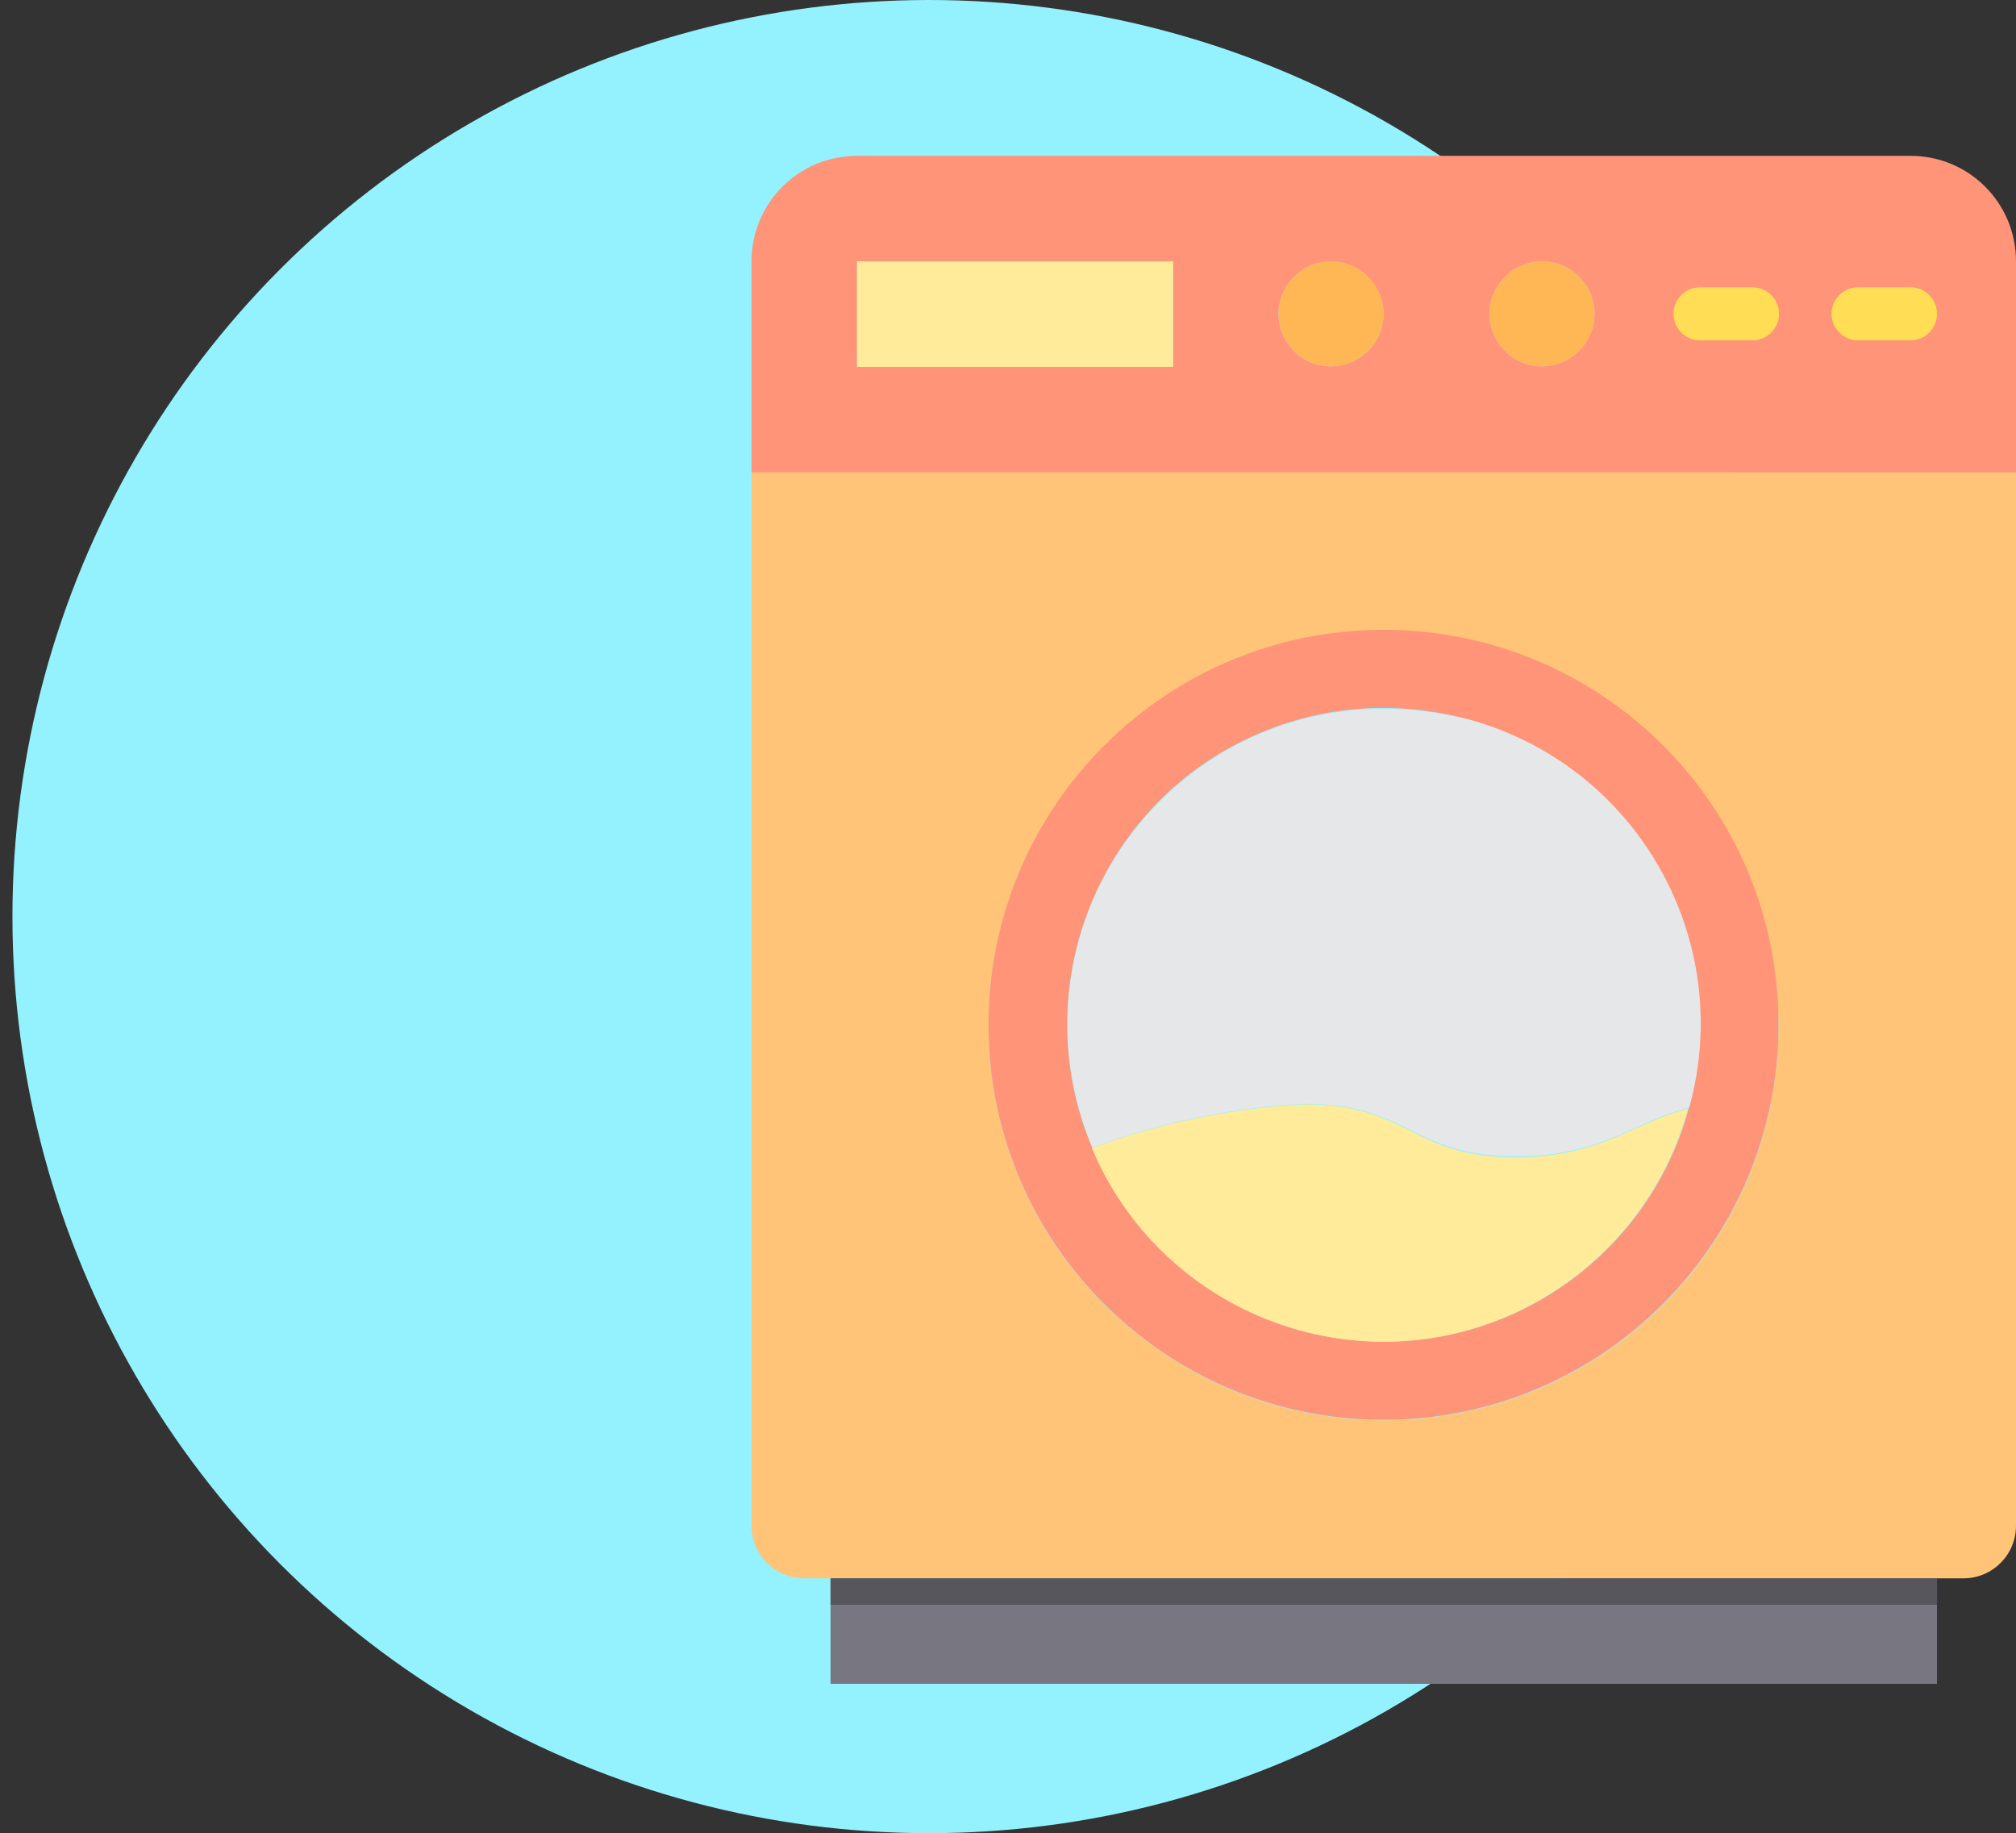
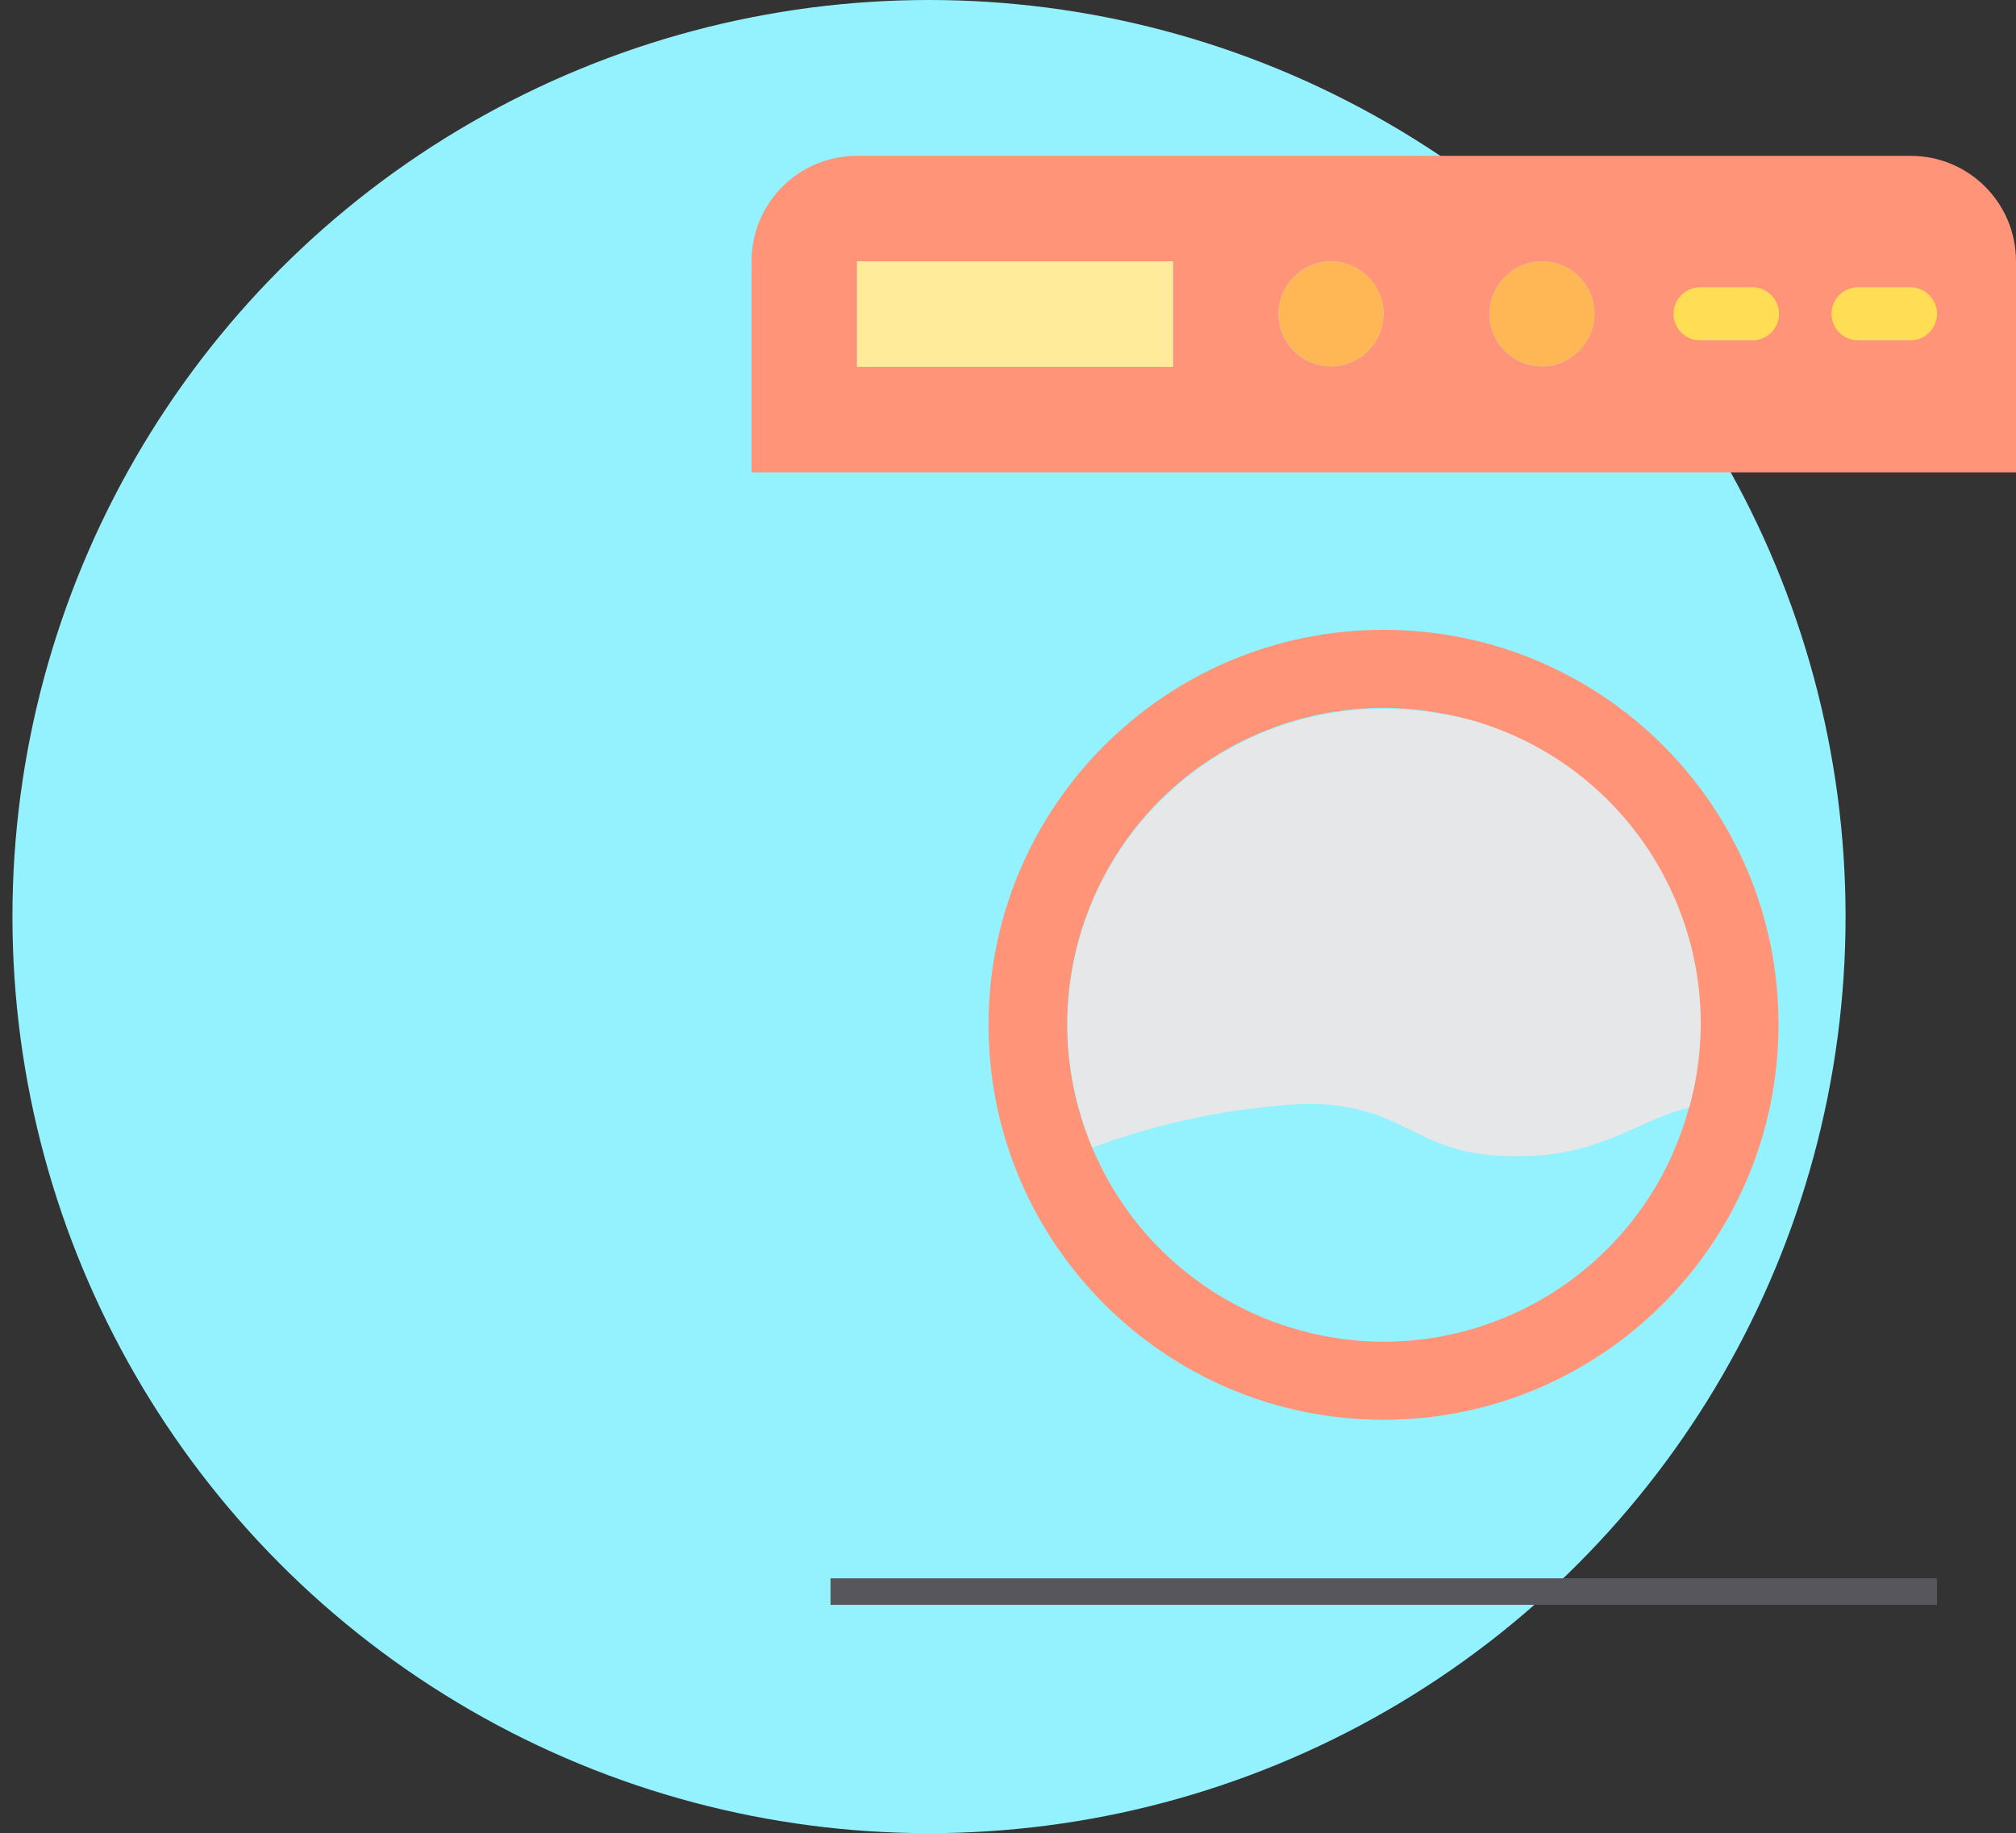
<svg xmlns="http://www.w3.org/2000/svg" id="Слой_1" x="0px" y="0px" viewBox="0 0 372.6 338.8" style="enable-background:new 0 0 372.6 338.8;" xml:space="preserve">
  <rect x="0" y="0" width="372.6" height="338.8" fill="#333333" stroke="none" />
  <style type="text/css"> .st0{fill:#94F2FF;} .st1{fill:#FFC477;} .st2{fill:#FF9478;} .st3{fill:#787680;} .st4{fill:#FFEB99;} .st5{fill:#FFB655;} .st6{fill:#E6E7E8;} .st7{fill:#FFDE55;} .st8{fill:#57565C;} </style>
  <g id="Слой_1_1_">
    <circle class="st0" cx="171.7" cy="169.4" r="169.4" />
  </g>
  <g>
-     <path class="st1" d="M362.9,291.7c5.4,0,9.7-4.4,9.7-9.7V87.2H138.9V282c0,5.4,4.4,9.7,9.7,9.7H362.9z M255.7,262.5 c-40.3,0-73-32.7-73-73c0-40.3,32.7-73,73-73c40.3,0,73,32.7,73,73C328.8,229.8,296.1,262.5,255.7,262.5z" />
    <path class="st2" d="M353.1,28.8H158.4c-10.8,0-19.5,8.7-19.5,19.5v39h233.7v-39C372.6,37.5,363.9,28.8,353.1,28.8z M216.8,67.7 h-58.4V48.3h58.4V67.7z M246,67.7c-5.4,0-9.7-4.4-9.7-9.7s4.4-9.7,9.7-9.7s9.7,4.4,9.7,9.7S251.4,67.7,246,67.7z M285,67.7 c-5.4,0-9.7-4.4-9.7-9.7s4.4-9.7,9.7-9.7c5.4,0,9.7,4.4,9.7,9.7S290.3,67.7,285,67.7z" />
-     <path class="st3" d="M153.5,291.7H358v19.5H153.5V291.7z" />
    <path class="st4" d="M158.4,48.3h58.4v19.5h-58.4V48.3z" />
    <path class="st5" d="M255.7,58c0,5.4-4.4,9.7-9.7,9.7s-9.7-4.4-9.7-9.7s4.4-9.7,9.7-9.7S255.7,52.6,255.7,58z" />
    <path class="st5" d="M294.7,58c0,5.4-4.4,9.7-9.7,9.7c-5.4,0-9.7-4.4-9.7-9.7s4.4-9.7,9.7-9.7C290.3,48.3,294.7,52.6,294.7,58z" />
    <path class="st2" d="M255.7,116.4c-40.3,0-73,32.7-73,73c0,40.3,32.7,73,73,73c40.3,0,73-32.7,73-73 C328.8,149.1,296.1,116.4,255.7,116.4z M312.1,204.9L312.1,204.9c-8.5,31.1-40.6,49.5-71.7,41c-17.3-4.7-31.5-17.1-38.5-33.7h0h0 c-12.6-29.7,1.2-64.1,30.9-76.7c29.7-12.6,64.1,1.2,76.7,30.9C314.7,178.6,315.6,192.1,312.1,204.9L312.1,204.9L312.1,204.9z" />
-     <path class="st4" d="M241.1,204.1c-13.4,0.7-26.7,3.4-39.3,8.1c12.5,29.7,46.8,43.7,76.5,31.2c16.5-7,29-21.2,33.7-38.5 c-9.8,2.4-16,9-32,9C260.6,213.8,260.6,204.1,241.1,204.1z" />
    <path class="st6" d="M255.7,131c-32.3,0-58.4,26.1-58.4,58.4c0,7.8,1.6,15.5,4.6,22.7c12.6-4.7,25.8-7.4,39.3-8.1 c19.5,0,19.5,9.7,39,9.7c16,0,22.1-6.6,32-9c8.6-31-9.6-63.1-40.6-71.7C266.4,131.7,261.1,131,255.7,131z" />
-     <path class="st7" d="M323.9,62.9h-9.7c-2.7,0-4.9-2.2-4.9-4.9s2.2-4.9,4.9-4.9h9.7c2.7,0,4.9,2.2,4.9,4.9S326.6,62.9,323.9,62.9z" />
+     <path class="st7" d="M323.9,62.9h-9.7c-2.7,0-4.9-2.2-4.9-4.9s2.2-4.9,4.9-4.9h9.7c2.7,0,4.9,2.2,4.9,4.9S326.6,62.9,323.9,62.9" />
    <path class="st7" d="M353.1,62.9h-9.7c-2.7,0-4.9-2.2-4.9-4.9s2.2-4.9,4.9-4.9h9.7c2.7,0,4.9,2.2,4.9,4.9S355.8,62.9,353.1,62.9z" />
    <path class="st8" d="M153.5,291.7H358v4.9H153.5V291.7z" />
  </g>
</svg>